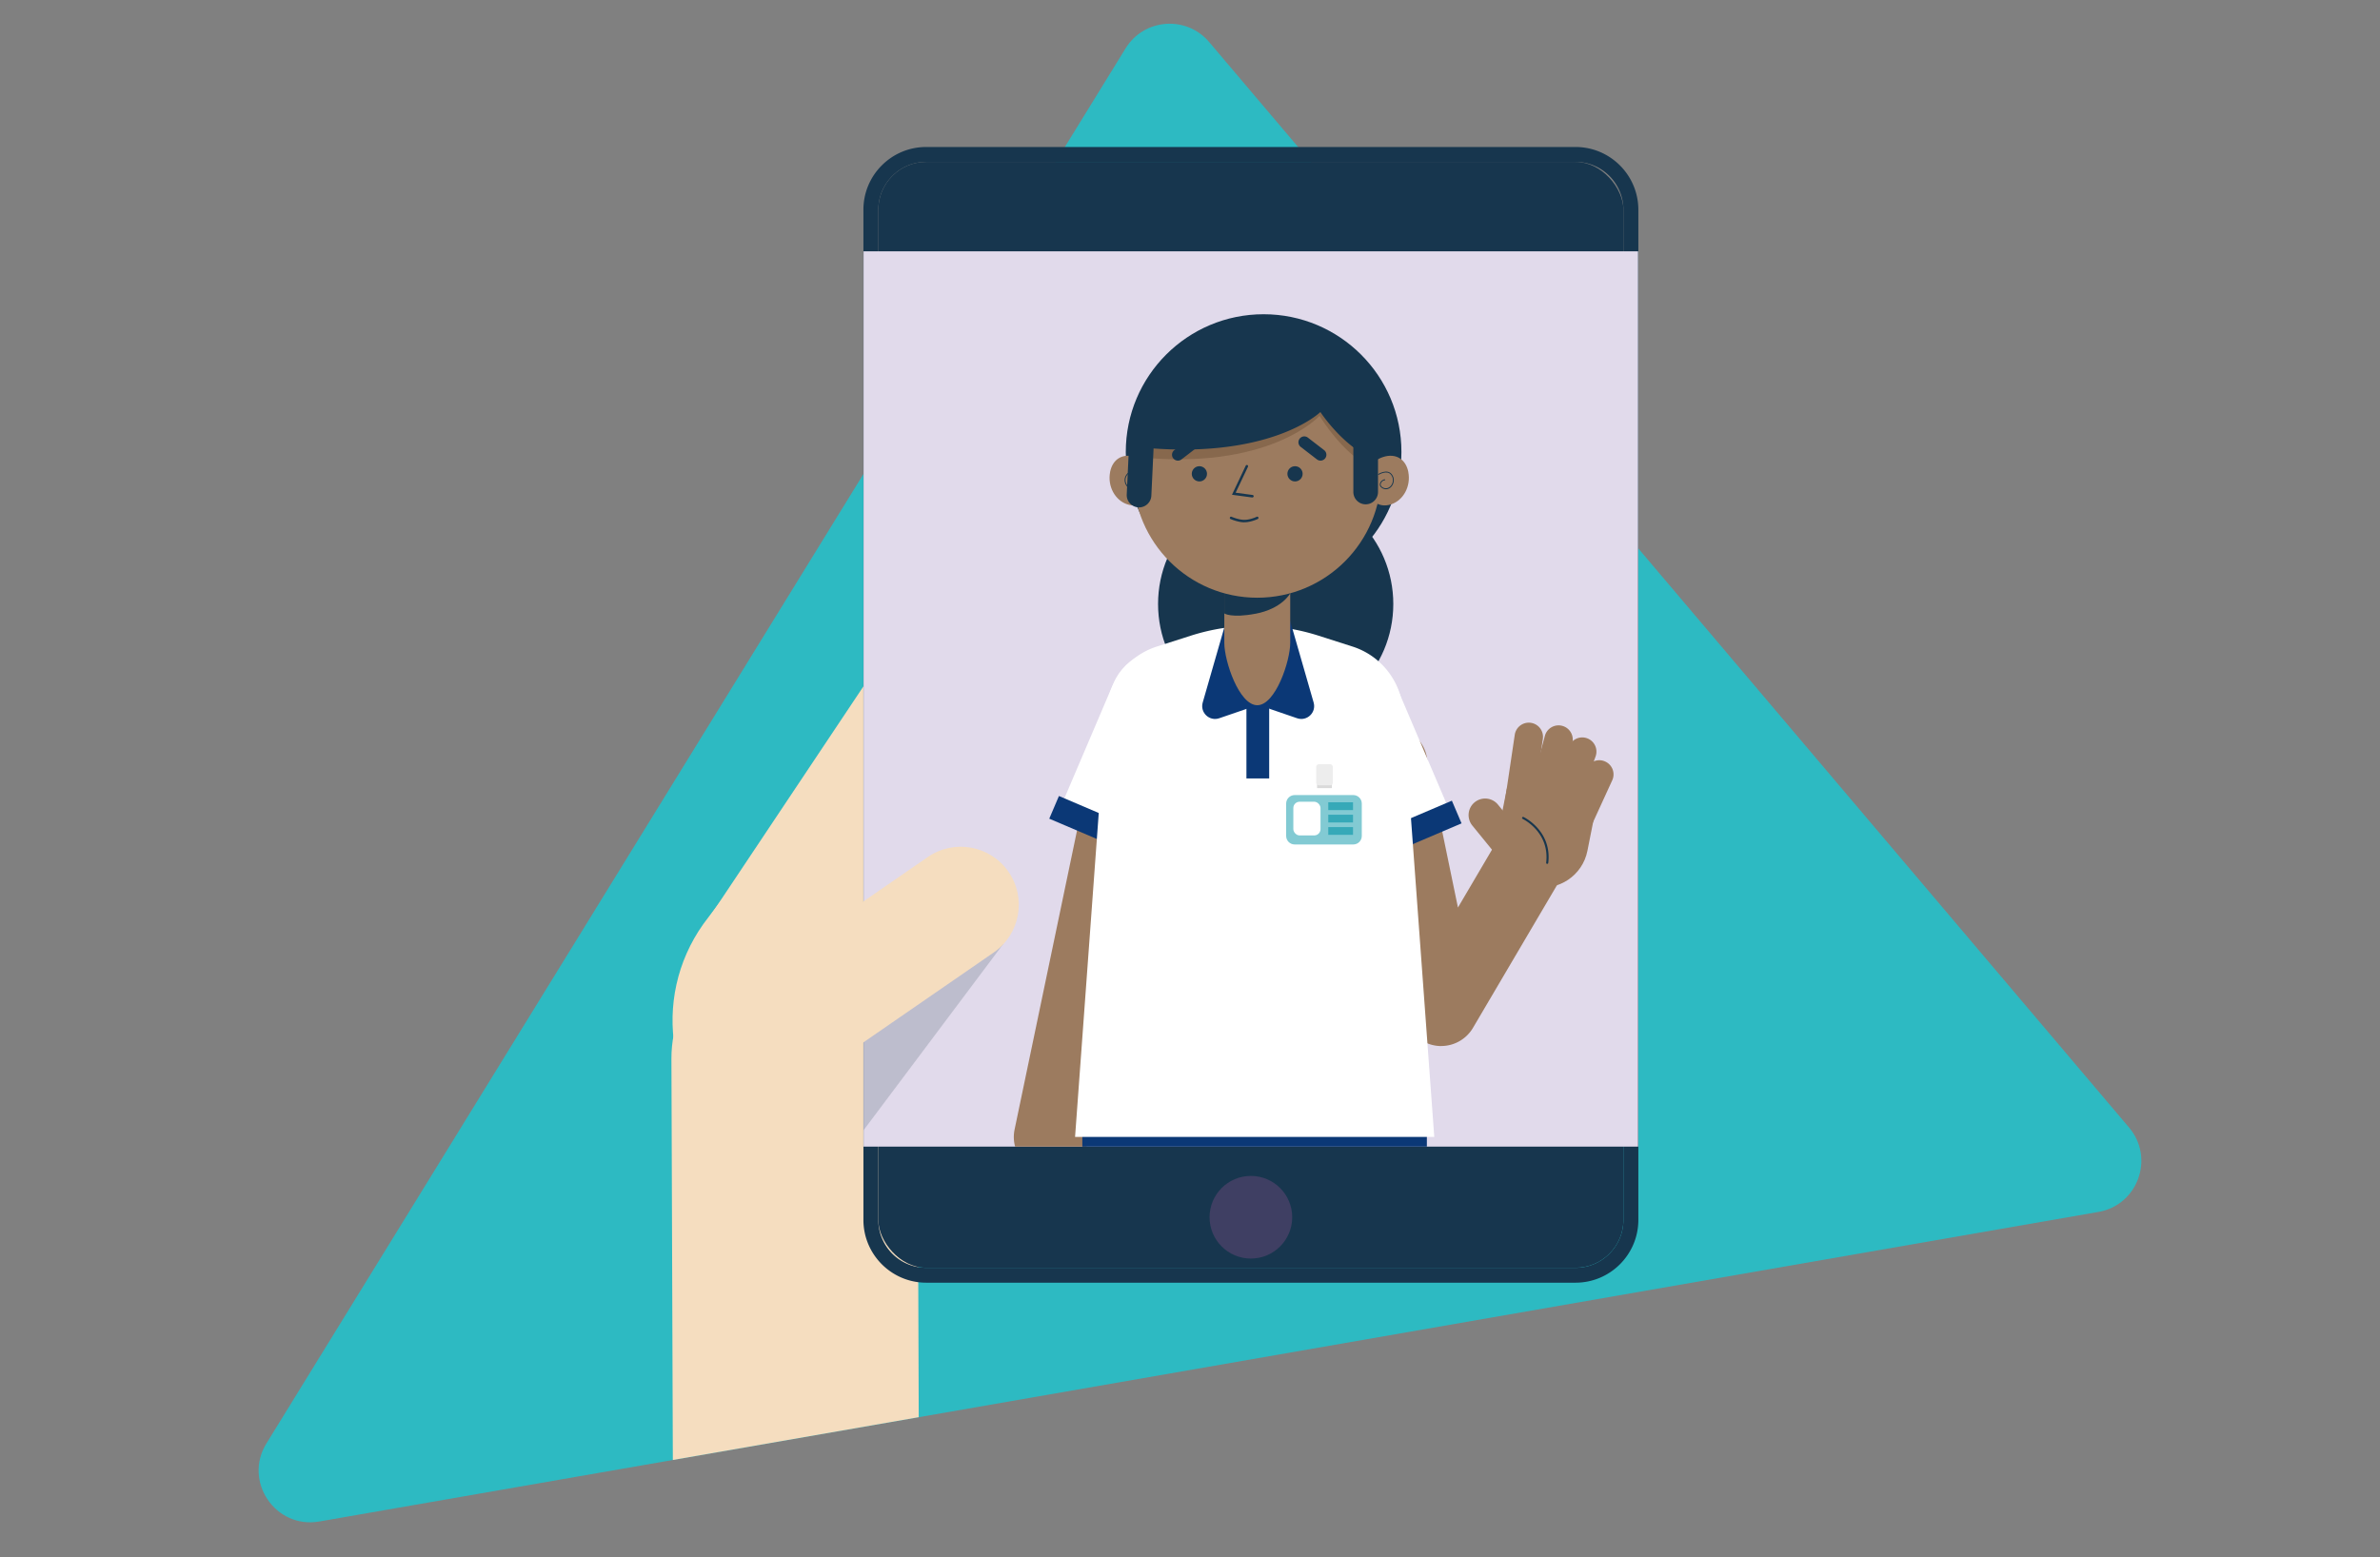
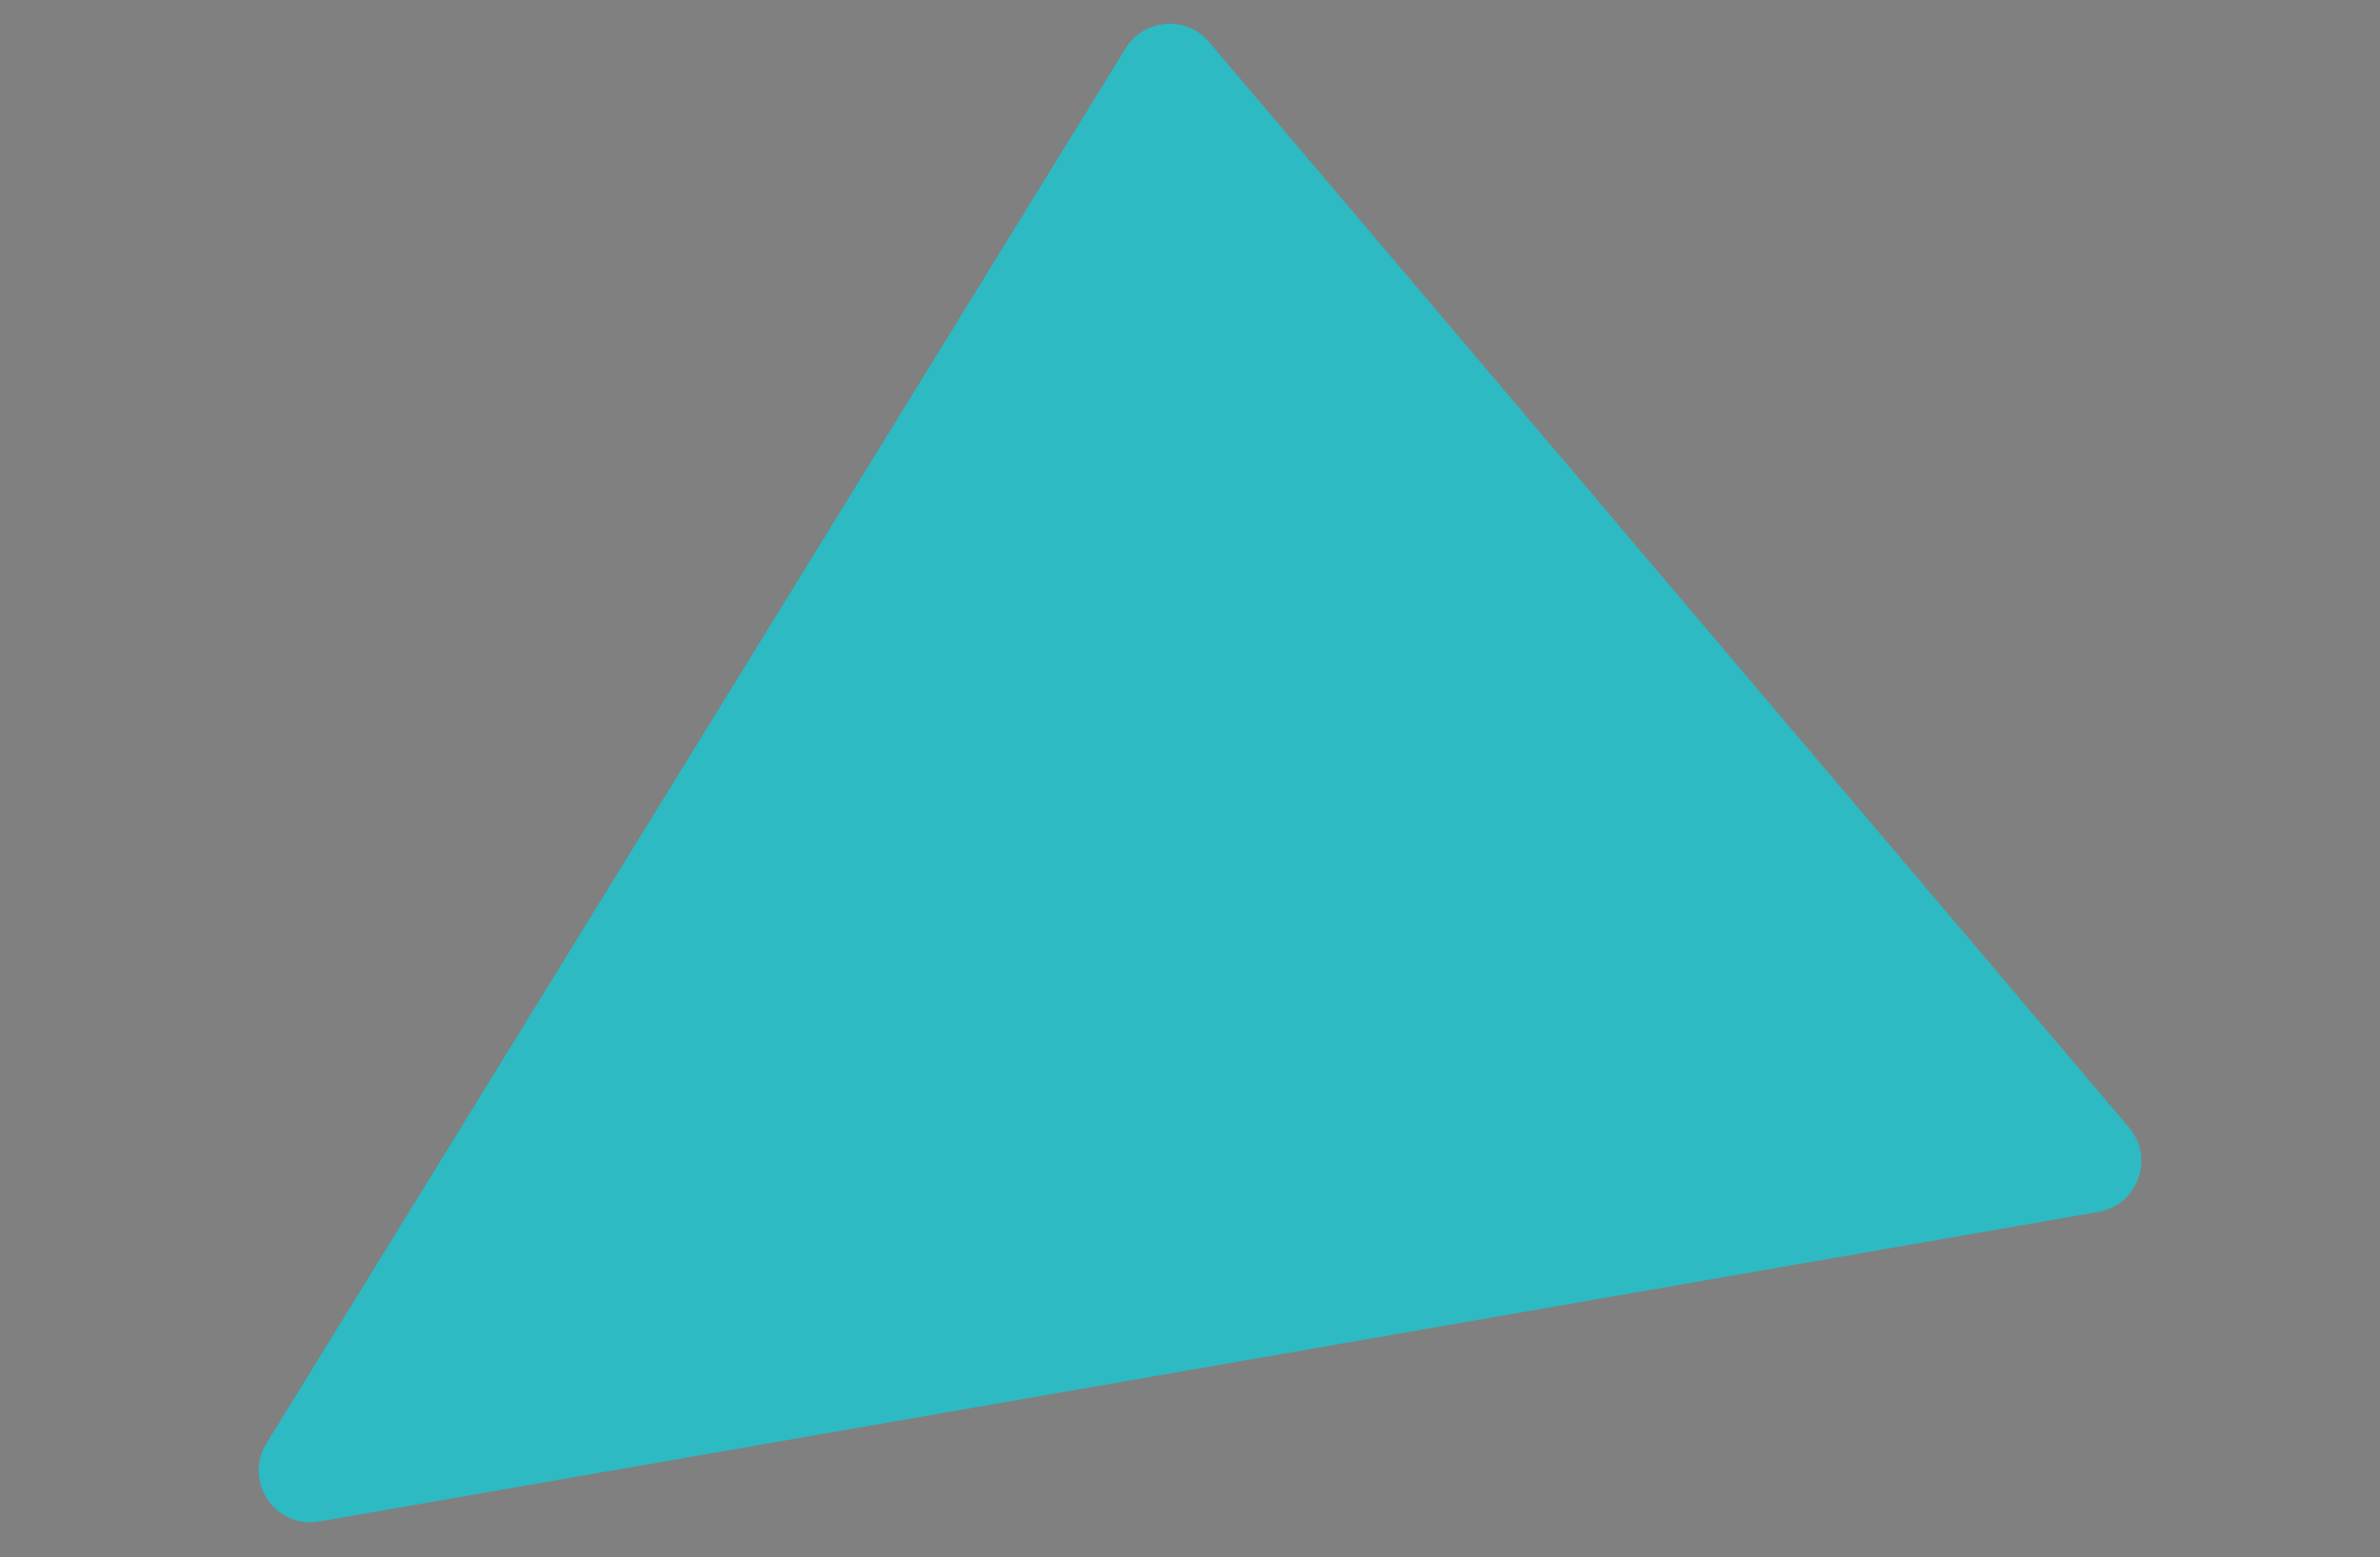
<svg xmlns="http://www.w3.org/2000/svg" viewBox="0 0 550 360">
  <rect x="0" y="0" width="550" height="360" fill="#808080" stroke="none" />
  <defs>
    <style>.cls-1{fill:none}.cls-2{clip-path:url(#clippath)}.cls-3{fill:#f5ddbf}.cls-4{fill:#ededed}.cls-5{fill:#fff}.cls-6{fill:#f0d5b4}.cls-7{fill:#87684d}.cls-8{fill:#9c7b5f}.cls-9{fill:#dadada}.cls-10{fill:#e1daeb}.cls-11{fill:#17364e}.cls-12{fill:#36a9b8}.cls-13{fill:#0b3876}.cls-14{fill:#3f3f63}.cls-15{fill:#2d4a54}.cls-16{fill:#2dbac2}.cls-17{fill:#82cad3}.cls-18{clip-path:url(#clippath-1)}.cls-19{isolation:isolate}.cls-20{mix-blend-mode:multiply;opacity:.2}</style>
    <clipPath id="clippath">
-       <path class="cls-1" d="M61.57 333.67l133.11-322.5c4.26-6.92 191.82-7.66 197.08-1.46l100.26 250.93c5.97 7.05 2.03 17.92-7.07 19.51L73.8 351.71c-10.15 1.77-17.63-9.27-12.23-18.05z" />
-     </clipPath>
+       </clipPath>
    <clipPath id="clippath-1">
      <path class="cls-1" transform="rotate(90 289.055 161.575)" d="M185.58 72.08H392.54V251.07H185.58z" />
    </clipPath>
  </defs>
  <g class="cls-19">
    <g id="Layer_1">
      <path class="cls-16" d="M61.57 333.67l198.55-322.5c4.26-6.92 14.05-7.66 19.3-1.46l212.59 250.93c5.97 7.05 2.03 17.92-7.07 19.51L73.8 351.71c-10.15 1.77-17.63-9.27-12.23-18.05z" />
      <g class="cls-2">
        <path class="cls-3" d="M233.04 263.65l9.81-13.9L172.74 200l-10.21 13.61c-12.32 17.36-8.23 41.41 9.13 53.73l8.34 5.92c17.36 12.32 40.74 7.75 53.05-9.61z" />
        <path class="cls-6" d="M233.04 263.65l9.81-13.9L172.74 200s-18.44 55.02-1.09 67.34l8.34 5.92c17.36 12.32 40.74 7.75 53.05-9.61z" />
        <path class="cls-3" d="M201.57 280.35c-7.69 0-15.2-2.39-21.67-6.98l-8.34-5.92c-3.99-2.83-6.42-8.16-7.21-15.82-.63-6.11-.23-13.71 1.19-22.61 2.42-15.13 7.01-28.94 7.06-29.07l.06-.18.16.11 70.23 49.83-9.89 14.01c-6.01 8.47-14.79 14.15-24.73 15.99-2.29.42-4.58.63-6.86.63zm-28.76-80.12c-.55 1.68-4.73 14.68-6.99 28.85-2.22 13.91-3 31.83 5.91 38.15l8.34 5.92c8.32 5.9 18.38 8.14 28.31 6.3 9.86-1.83 18.58-7.47 24.55-15.87l9.73-13.78-69.84-49.55z" />
        <path class="cls-3" d="M227.53 262.2c-2.45 0-4.93-.74-7.08-2.28-5.46-3.91-6.72-11.52-2.8-16.98l21.89-30.54c3.92-5.46 11.52-6.72 16.98-2.8 5.46 3.91 6.72 11.52 2.8 16.98l-21.89 30.54a12.144 12.144 0 0 1-9.9 5.08z" />
        <path class="cls-3" d="M205.94 264.35c-2.21 0-4.45-.6-6.46-1.86-5.69-3.57-7.41-11.08-3.84-16.77l38.23-60.93c3.57-5.69 11.08-7.41 16.77-3.84 5.69 3.57 7.41 11.08 3.84 16.77l-38.23 60.93c-2.31 3.68-6.27 5.7-10.32 5.7z" />
        <path class="cls-3" d="M186.24 252.65c-2.29 0-4.6-.64-6.65-1.99-5.62-3.68-7.2-11.22-3.51-16.85l45.46-69.43c3.68-5.62 11.22-7.2 16.85-3.51 5.62 3.68 7.2 11.22 3.51 16.85l-45.46 69.43c-2.34 3.57-6.22 5.5-10.19 5.5z" />
        <path class="cls-3" d="M173.53 233.09c-2.42 0-4.86-.69-7.02-2.13-5.82-3.88-7.39-11.75-3.5-17.56l43.08-64.56c3.88-5.82 11.75-7.39 17.56-3.5 5.82 3.88 7.39 11.75 3.5 17.56l-43.08 64.56a12.657 12.657 0 0 1-10.55 5.64z" />
        <path class="cls-3" d="M183.97 380.8c-15.66 0-28.38-12.66-28.43-28.34l-.38-107.7c-.06-15.7 12.63-28.48 28.33-28.54h.1c15.66 0 28.38 12.66 28.43 28.34l.38 107.7c.06 15.7-12.63 28.48-28.33 28.54h-.1z" />
        <g>
          <rect class="cls-11" x="202.97" y="37.42" width="172.19" height="255.64" rx="11.08" ry="11.08" />
          <path class="cls-11" d="M364.08 37.42c6.12 0 11.08 4.96 11.08 11.08v233.49c0 6.12-4.96 11.08-11.08 11.08H214.05c-6.12 0-11.08-4.96-11.08-11.08V48.5c0-6.12 4.96-11.08 11.08-11.08h150.04m0-3.44H214.05c-3.88 0-7.53 1.51-10.27 4.25a14.432 14.432 0 0 0-4.25 10.27v233.49c0 8.01 6.51 14.52 14.52 14.52h150.04c8.01 0 14.52-6.51 14.52-14.52V48.5c0-8.01-6.51-14.52-14.52-14.52z" />
          <circle class="cls-14" cx="289.07" cy="281.38" r="9.55" />
        </g>
        <path class="cls-10" transform="rotate(90 289.055 161.575)" d="M185.58 72.08H392.54V251.07H185.58z" />
        <g class="cls-18">
          <circle class="cls-11" cx="294.8" cy="139.62" r="27.18" />
          <path class="cls-8" d="M242.85 271.37c-.58 0-1.17-.06-1.76-.18-4.62-.97-7.59-5.5-6.62-10.12l18.24-87.37c.96-4.62 5.49-7.59 10.12-6.62 4.62.97 7.59 5.5 6.62 10.12l-18.24 87.37a8.561 8.561 0 0 1-8.36 6.81zm90.2-29.56c-.46 0-.93-.04-1.4-.12a8.557 8.557 0 0 1-6.98-6.71l-11.71-56.68c-.96-4.62 2.02-9.15 6.64-10.1a8.54 8.54 0 0 1 10.1 6.64l7.22 34.95 8.46-14.38c2.4-4.07 7.64-5.43 11.71-3.03 4.07 2.4 5.43 7.64 3.03 11.71l-19.72 33.5a8.538 8.538 0 0 1-7.37 4.21z" />
-           <path class="cls-5" d="M268.47 197.22l-23.61-10.07 12.45-29.19c2.78-6.52 10.32-9.55 16.84-6.77 6.52 2.78 9.55 10.32 6.77 16.84l-12.45 29.19z" />
          <path class="cls-13" transform="rotate(-66.9 256.378 192.06)" d="M253.51 178.17H259.21V205.95H253.51z" />
          <path class="cls-5" d="M311.74 198.36l23.61-10.07-12.45-29.19c-2.78-6.52-10.32-9.55-16.84-6.77-6.52 2.78-9.55 10.32-6.77 16.84l12.45 29.19z" />
          <path class="cls-13" transform="rotate(-23.1 323.781 193.176)" d="M309.97 190.34H337.75V196.04H309.97z" />
          <path class="cls-13" d="M250.13 255.95h79.61v16.34c0 12.06-9.79 21.86-21.86 21.86h-35.9c-12.06 0-21.86-9.79-21.86-21.86v-16.34z" />
          <path class="cls-5" d="M331.46 262.81h-83.02l7.2-98.5c.5-6.87 5.13-12.75 11.69-14.85l7.84-2.51a48.406 48.406 0 0 1 29.55 0l7.84 2.51c6.56 2.1 11.19 7.98 11.69 14.85l7.2 98.5z" />
          <path class="cls-13" d="M290.54 163.02l-8.78 3.01c-2.28.78-4.49-1.32-3.82-3.64l5.52-19.19 7.09 19.81zm.43 0l8.78 3.01c2.28.78 4.49-1.32 3.82-3.64l-5.52-19.19-7.09 19.81z" />
          <path class="cls-13" d="M288.04 161.27H293.3V179.94H288.04z" />
-           <path class="cls-8" d="M290.54 163.02c4.21 0 7.62-10.19 7.62-14.4V127h-15.23v21.62c0 4.21 3.41 14.4 7.62 14.4z" />
          <path class="cls-11" d="M290.12 141.88c6.2-1.18 8.04-4.73 8.04-4.73v-9.34h-15.23v14s1.68 1.11 7.19.06z" />
          <circle class="cls-11" cx="292.01" cy="104.49" r="31.85" />
          <circle class="cls-8" cx="290.54" cy="109.53" r="28.64" />
          <path class="cls-7" d="M261.9 105.56c31.4 3.55 43.04-9.44 43.04-9.44s7.78 13 16.39 13c-2.15-14.73-7.86-29.47-28.04-29.47s-28.89 12.53-31.4 25.92z" />
          <circle class="cls-11" cx="277.17" cy="109.53" r="1.76" />
          <circle class="cls-11" cx="299.27" cy="109.53" r="1.76" />
          <path class="cls-11" d="M289.43 115h-.04l-4.69-.63 3.18-6.72c.07-.14.24-.2.38-.14.14.07.2.24.14.38l-2.85 6.01 3.91.52c.16.02.27.16.25.32a.29.29 0 0 1-.28.25zm-1.86 5.74c-1.48 0-3.13-.73-3.2-.76-.14-.06-.21-.23-.14-.38.06-.14.23-.21.38-.14.02 0 1.6.71 2.96.71s2.84-.7 2.85-.71c.14-.07.31 0 .38.13.07.14 0 .31-.13.38-.07.03-1.61.76-3.1.76zm-25.67-17.5c31.4 3.55 43.23-7.99 43.23-7.99s7.59 11.54 16.21 11.54c-2.15-14.73-7.86-29.47-28.04-29.47s-28.89 12.53-31.4 25.92z" />
          <path class="cls-8" d="M256.54 109.12c-.64 3.27 1.13 6.56 4.02 7.48s5.13-.97 5.68-3.96c.66-3.51-1.02-6.09-3.92-7.01-2.89-.92-5.21.51-5.79 3.49z" />
          <path class="cls-11" d="M261.72 113.09c-.48 0-.9-.24-1.2-.54-.66-.68-.94-1.94-.15-2.93 1.06-1.34 3.09-.06 3.11-.05.05.03.06.09.03.14-.03.05-.09.06-.14.03-.02-.01-1.9-1.19-2.84 0-.71.9-.46 2.04.14 2.66.43.45 1.17.73 1.95.15.35-.26.35-.56.28-.78-.12-.4-.56-.76-.93-.77-.06 0-.1-.05-.1-.11s.05-.1.1-.1c.46.02.97.44 1.12.92.12.39 0 .74-.35 1s-.7.37-1.02.37z" />
          <g>
            <path class="cls-8" d="M325.45 109.12c.64 3.27-1.13 6.56-4.02 7.48s-5.13-.97-5.68-3.96c-.66-3.51 1.02-6.09 3.92-7.01 2.89-.92 5.21.51 5.79 3.49z" />
            <path class="cls-11" d="M320.27 113.09c-.32 0-.67-.11-1.02-.37s-.47-.61-.35-1c.15-.48.66-.9 1.12-.92.06 0 .1.04.1.1 0 .06-.04.1-.1.11-.37.01-.81.37-.93.77-.07.21-.07.52.28.78.77.57 1.51.29 1.95-.15.6-.62.85-1.76.14-2.66-.94-1.19-2.82-.01-2.84 0-.05.03-.11.02-.14-.03-.03-.05-.02-.11.03-.14.02-.01 2.05-1.29 3.11.05.78.99.51 2.25-.15 2.93-.3.31-.72.54-1.2.54z" />
          </g>
          <path class="cls-11" d="M315.6 116.58c-1.57 0-2.85-1.28-2.85-2.85V99.57c0-1.57 1.28-2.85 2.85-2.85s2.85 1.28 2.85 2.85v14.16c0 1.57-1.28 2.85-2.85 2.85zm-52.37.7h-.14a2.843 2.843 0 0 1-2.71-2.98l.7-14.86a2.85 2.85 0 0 1 2.98-2.71c1.57.07 2.79 1.41 2.71 2.98l-.7 14.86a2.847 2.847 0 0 1-2.84 2.72z" />
          <g>
            <rect class="cls-17" x="296.32" y="182.89" width="19.28" height="13.23" rx="2.87" ry="2.87" />
            <path class="cls-5" d="M312.73 197.02h-13.54c-2.08 0-3.77-1.69-3.77-3.77v-7.48c0-2.08 1.69-3.77 3.77-3.77h13.54c2.08 0 3.77 1.69 3.77 3.77v7.48c0 2.08-1.69 3.77-3.77 3.77zm-13.54-13.23c-1.09 0-1.97.88-1.97 1.97v7.48c0 1.09.88 1.97 1.97 1.97h13.54c1.09 0 1.97-.88 1.97-1.97v-7.48c0-1.09-.88-1.97-1.97-1.97h-13.54z" />
            <rect class="cls-5" x="298.88" y="185.33" width="6.28" height="7.79" rx="1.45" ry="1.45" />
            <path class="cls-17" d="M306.95 186.37L312.67 186.37" />
            <path class="cls-12" d="M306.95 185.46H312.67V187.26H306.95z" />
            <path class="cls-12" d="M306.95 188.33H312.67V190.13H306.95z" />
            <path class="cls-12" d="M306.95 191.19H312.67V192.99H306.95z" />
-             <path class="cls-9" d="M304.37 179.28H307.79V182.19H304.37z" />
            <rect class="cls-4" x="304.16" y="176.66" width="3.85" height="4.88" rx=".61" ry=".61" />
          </g>
          <path class="cls-11" d="M272.21 106.48c-.41 0-.81-.18-1.08-.53-.46-.59-.35-1.45.25-1.9l3.75-2.89c.59-.46 1.45-.34 1.9.25.46.59.35 1.45-.25 1.9l-3.75 2.89c-.25.19-.54.28-.83.28zm32.96 0c-.29 0-.58-.09-.83-.28l-3.75-2.89a1.355 1.355 0 0 1 1.65-2.15l3.75 2.89a1.355 1.355 0 0 1-.83 2.43z" />
          <g>
            <path class="cls-8" d="M346 184.1h21.05v10.53c0 5.81-4.72 10.53-10.53 10.53s-10.53-4.72-10.53-10.53V184.1z" transform="rotate(11.23 356.49 194.582)" />
            <path class="cls-8" d="M350.73 190.9c-.16 0-.32-.01-.49-.04a3.278 3.278 0 0 1-2.76-3.73l2.57-17.28a3.278 3.278 0 0 1 3.73-2.76c1.79.27 3.03 1.93 2.76 3.73l-2.57 17.28a3.278 3.278 0 0 1-3.24 2.8z" />
            <path class="cls-8" d="M356.08 189.41c-.28 0-.57-.04-.86-.11a3.277 3.277 0 0 1-2.31-4.02l4.1-15.18a3.277 3.277 0 0 1 4.02-2.31c1.75.47 2.78 2.27 2.31 4.02l-4.1 15.18a3.283 3.283 0 0 1-3.16 2.42z" />
            <path class="cls-8" d="M360.16 192.12c-.37 0-.75-.06-1.12-.2-1.7-.62-2.58-2.5-1.96-4.2l5.51-15.16a3.278 3.278 0 0 1 6.16 2.24l-5.51 15.16a3.277 3.277 0 0 1-3.08 2.16z" />
            <path class="cls-8" d="M364.54 193.3c-.46 0-.92-.1-1.36-.3a3.27 3.27 0 0 1-1.61-4.35l5.04-11a3.27 3.27 0 0 1 4.35-1.61 3.27 3.27 0 0 1 1.61 4.35l-5.04 11a3.28 3.28 0 0 1-2.98 1.91zm-15.26 6.39c-1.11 0-2.21-.48-2.97-1.41l-6.07-7.45a3.826 3.826 0 0 1 .55-5.38 3.826 3.826 0 0 1 5.38.55l6.07 7.45a3.826 3.826 0 0 1-2.96 6.24z" />
            <path class="cls-11" d="M357.55 199.7h-.03a.246.246 0 0 1-.21-.27c.85-7.11-5.37-10.1-5.43-10.13-.12-.06-.17-.2-.12-.32.06-.12.2-.17.32-.12.07.03 6.6 3.16 5.71 10.62-.01.12-.12.21-.24.21z" />
          </g>
        </g>
        <g class="cls-20">
          <path class="cls-15" d="M199.56 261.27L199.56 228 231.92 218.11 199.56 261.27z" />
        </g>
        <path class="cls-3" d="M176.91 253.7c-4.26 0-8.45-2.02-11.05-5.8-4.21-6.1-2.67-14.45 3.42-18.65l45.13-31.14c6.1-4.2 14.45-2.67 18.65 3.42 4.21 6.1 2.67 14.45-3.42 18.65l-45.13 31.14c-2.32 1.6-4.98 2.37-7.6 2.37z" />
      </g>
    </g>
  </g>
</svg>